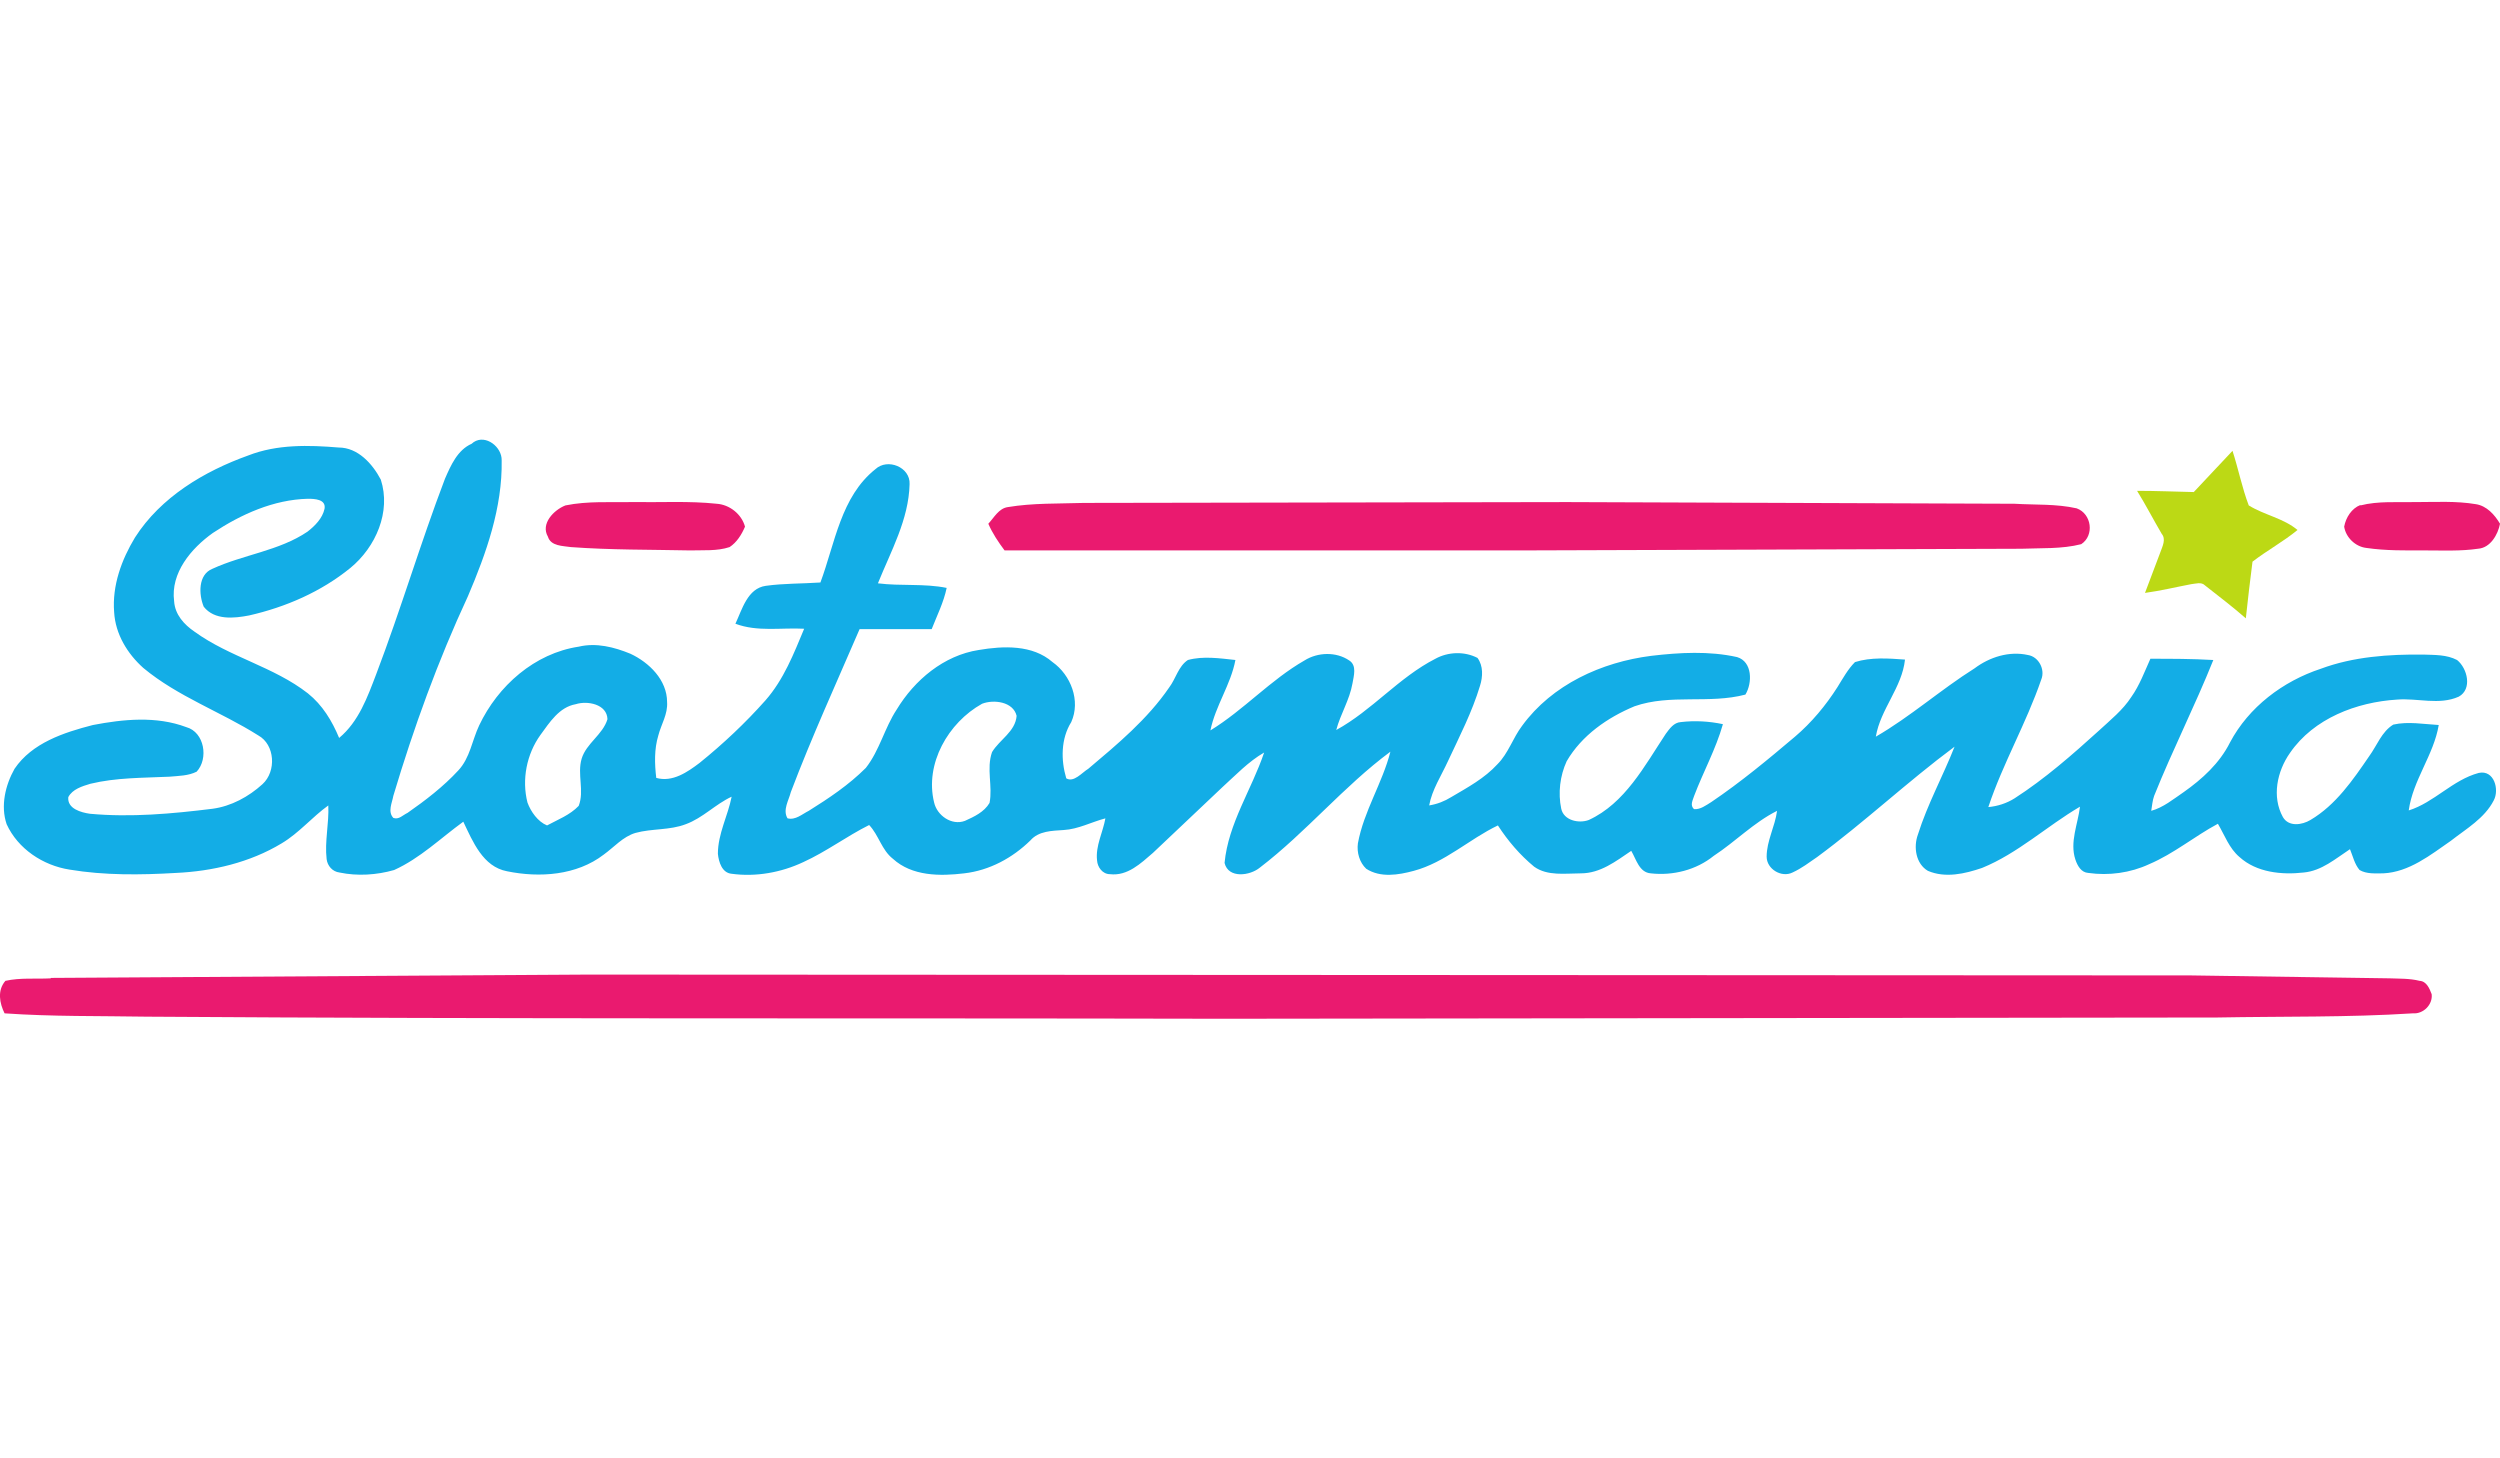
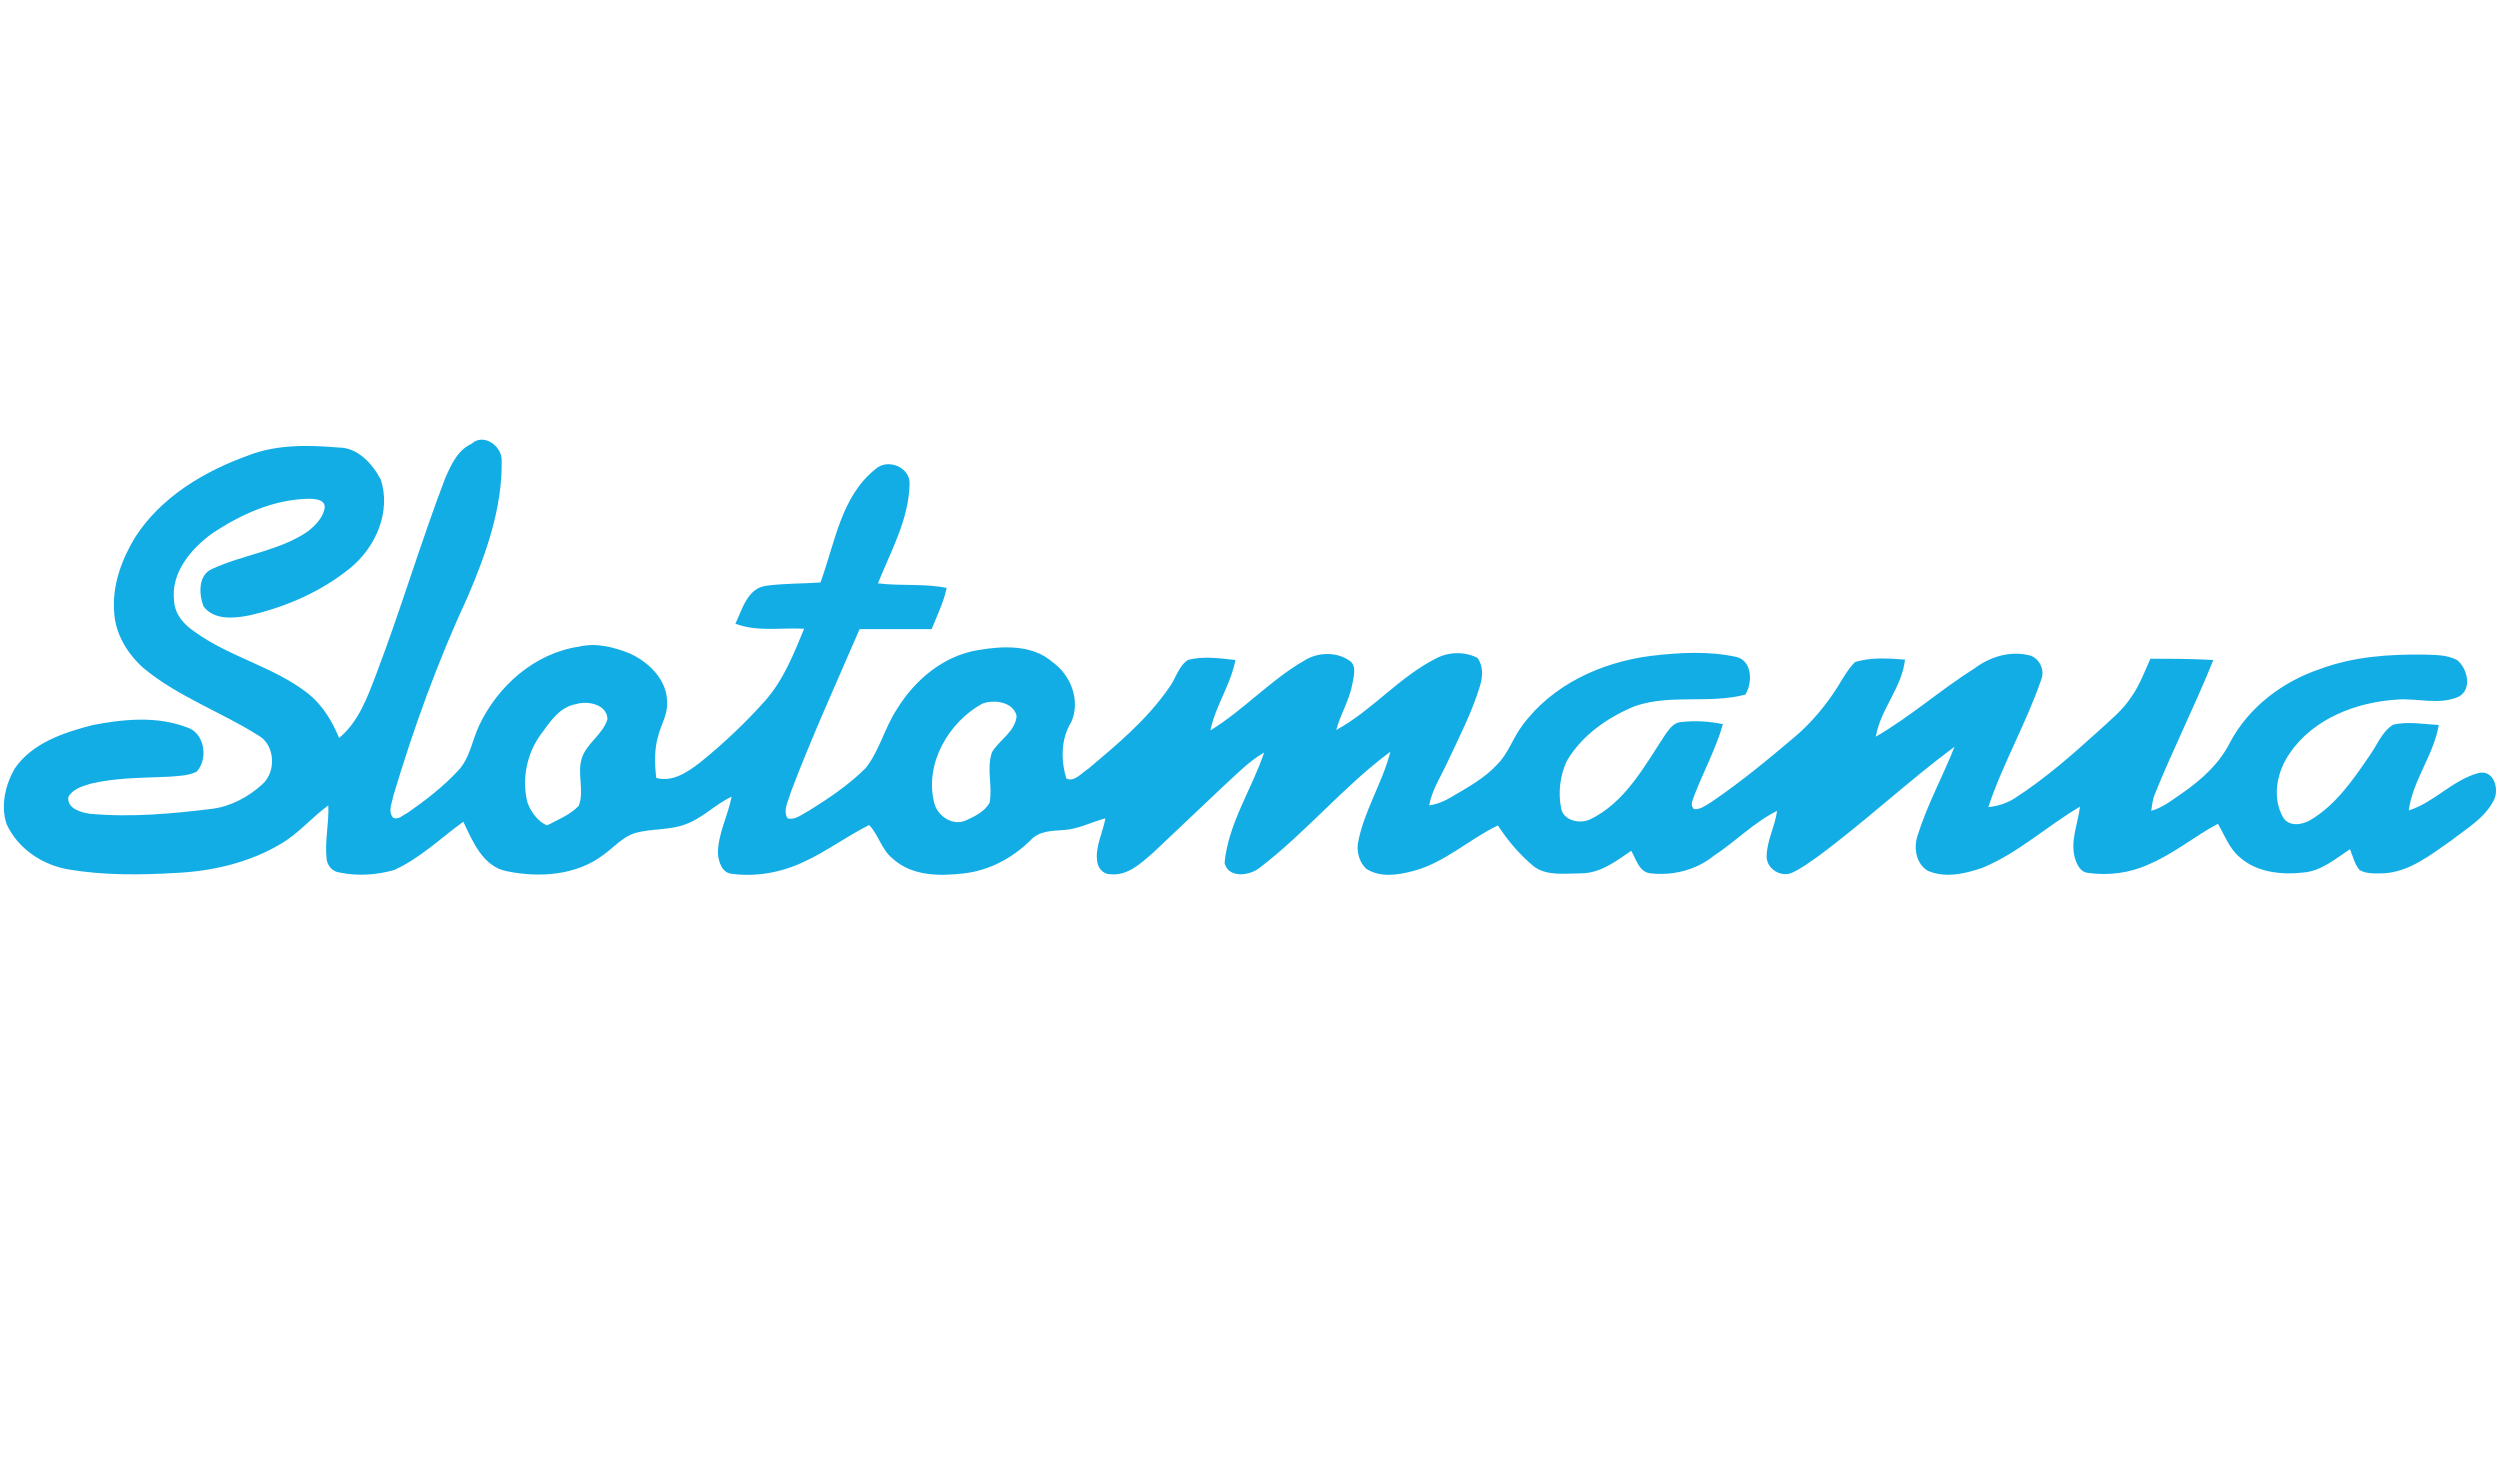
<svg xmlns="http://www.w3.org/2000/svg" viewBox="0 0 600 350">
-   <path d="m526.5 118.1 9.3-9.9c1.4 4.3 2.3 8.9 3.9 13.1 3.7 2.3 8.4 3.1 11.7 5.9-3.4 2.8-7.3 4.9-10.8 7.6-.6 4.5-1.1 9.1-1.6 13.6-3.2-2.8-6.5-5.3-9.8-7.9-.9-.9-2.2-.4-3.3-.3-3.7.7-7.4 1.6-11.1 2.1l3.7-9.8c.5-1.4 1.4-3.1.3-4.4-2-3.4-3.8-6.9-5.9-10.3 4.6 0 9.2.2 13.8.3z" fill="#bcd915" />
  <path d="M113.7 106.1c2.9-1.9 6.8 1.2 6.7 4.4.2 11.3-3.7 22.3-8.1 32.6-7.2 15.5-13 31.5-17.9 47.9-.3 1.7-1.4 3.8 0 5.3 1.3.5 2.3-.7 3.4-1.2 4.3-3 8.6-6.3 12.2-10.2 2.8-3 3.3-7.2 5-10.8 4.5-9.5 13.3-17.3 23.9-18.9 4.2-1 8.5.1 12.4 1.7 4.5 2.1 8.8 6.3 8.8 11.6.2 2.9-1.4 5.3-2.1 8-1 3.3-.9 6.8-.5 10.2 3.9 1.1 7.5-1.4 10.4-3.6 5.7-4.6 11-9.6 15.8-15 4.4-5 6.8-11.2 9.3-17.2-5.5-.3-11.2.8-16.5-1.2 1.6-3.4 2.9-8.5 7.3-9.1 4.3-.6 8.7-.5 13.1-.8 3.5-9.4 4.9-20.6 13.2-27.2 2.9-2.7 8.4-.5 8.2 3.6-.2 8.5-4.5 16.1-7.6 23.8 5.5.7 11.1 0 16.5 1.1-.7 3.4-2.3 6.6-3.6 9.9h-17.3c-5.6 13-11.5 25.9-16.5 39.1-.5 2-2 4.3-.8 6.3 1.9.5 3.5-1 5.1-1.8 4.8-3 9.6-6.2 13.7-10.3 3.3-4.2 4.5-9.6 7.4-14 4.3-7.1 11.3-13 19.7-14.3 5.9-1 12.9-1.3 17.7 2.9 4.4 3.1 6.8 9.3 4.5 14.4-2.5 4-2.5 9.1-1.2 13.5 1.8 1.1 3.8-1.4 5.3-2.3 7-5.9 14.2-11.9 19.4-19.5 1.6-2.1 2.2-5.1 4.5-6.6 3.7-1 7.6-.4 11.4 0-1.1 5.9-4.8 11-6 16.9 8-4.9 14.4-12.1 22.6-16.8 3.2-2 7.6-2.1 10.7 0 1.9 1.2 1.1 3.7.8 5.5-.7 4-2.9 7.4-3.9 11.2 8.6-4.7 15-12.6 23.8-17.1 3.1-1.7 7-1.8 10.1-.2 1.4 1.9 1.3 4.5.6 6.7-1.9 6.3-4.9 12.1-7.7 18.1-1.6 3.5-3.8 6.8-4.5 10.6 1.9-.3 3.7-1 5.3-2 3.9-2.3 8-4.5 11.1-7.9 2.6-2.6 3.7-6.3 5.9-9.2 7.2-9.9 19.1-15.3 31-16.8 6.8-.8 13.9-1.2 20.6.3 3.7 1.1 3.7 6.2 2 9-8.7 2.3-18-.2-26.6 2.8-6.5 2.7-12.7 7-16.3 13.2-1.6 3.5-2.1 7.6-1.3 11.4.6 2.8 4.2 3.6 6.6 2.7 8.7-4 13.4-13 18.5-20.7.9-1.2 1.9-2.7 3.6-2.8 3.4-.4 6.8-.2 10.1.5-1.7 6-4.7 11.4-6.9 17.2-.3 1-1.1 2.3 0 3.2 1.5.1 2.8-.9 4.1-1.7 7.1-4.8 13.6-10.2 20.1-15.7 4-3.4 7.4-7.5 10.2-11.9 1.3-2.1 2.5-4.3 4.2-6 3.8-1.2 8-.9 12-.6-.7 6.7-5.9 11.9-7 18.5 8.3-4.8 15.6-11.3 23.7-16.4 3.6-2.7 8.3-4.2 12.8-3.2 2.6.4 4.2 3.5 3.2 5.9-3.6 10.5-9.2 20.1-12.7 30.6 2.2-.2 4.4-.9 6.3-2.1 7.3-4.7 13.9-10.5 20.3-16.3 2.7-2.5 5.7-4.9 7.7-8 2-2.8 3.2-6.1 4.6-9.2 5 0 10 0 15.1.3-4.4 11-9.8 21.6-14.2 32.6-.4 1.1-.5 2.4-.7 3.6 2.9-.8 5.3-2.8 7.8-4.5 4.4-3.1 8.6-6.9 11.1-11.9 4.5-8.5 12.7-14.7 21.8-17.7 7.8-2.9 16.3-3.5 24.7-3.4 2.7.1 5.5 0 8 1.3 2.5 2 3.7 7 .4 8.8-4.7 2.1-9.9.3-14.8.7-9.7.6-20 4.5-25.7 12.8-3.1 4.4-4.4 10.5-1.7 15.4 1.4 2.4 4.6 1.9 6.6.7 6.1-3.6 10.2-9.6 14.1-15.3 1.9-2.6 3-5.9 5.8-7.6 3.6-.8 7.3-.1 10.9.1-1.2 7.2-6.2 13.2-7.2 20.5 6.1-1.9 10.5-7.3 16.8-9 3.7-.8 5 4 3.6 6.6-2.2 4.3-6.6 6.8-10.3 9.7-4.9 3.4-10 7.5-16.2 7.8-1.9 0-4 .2-5.7-.8-1.2-1.4-1.6-3.3-2.3-5-3.5 2.3-6.8 5.2-11.1 5.6-5.3.6-11.3 0-15.4-3.7-2.5-2.1-3.6-5.3-5.2-8-5.6 3-10.6 7.2-16.5 9.7-4.5 2.1-9.7 2.8-14.6 2.1-1.7-.1-2.6-1.7-3.1-3.2-1.4-4.2.6-8.5 1.1-12.7-8 4.7-14.9 11.2-23.5 14.7-4.1 1.4-8.8 2.5-13 .7-2.9-1.7-3.5-5.7-2.4-8.7 2.3-7.3 6-14 8.8-21.1-11.3 8.4-21.6 18.1-33 26.5-1.9 1.3-3.7 2.7-5.9 3.7-2.6 1.3-6.2-.8-6.2-3.8 0-3.8 2-7.2 2.5-11-5.6 2.8-10 7.4-15.2 10.8-4.2 3.4-9.8 4.8-15.1 4.2-2.8-.2-3.5-3.4-4.7-5.4-3.7 2.5-7.4 5.4-12.1 5.4-3.7 0-8 .7-11.2-1.6-3.4-2.8-6.3-6.2-8.7-9.9-6.9 3.3-12.7 8.9-20.2 10.9-3.7 1-8 1.7-11.4-.5-1.6-1.5-2.3-3.9-2-6.1 1.4-7.7 5.9-14.5 7.8-22-11.2 8.3-20.2 19.3-31.3 27.8-2.4 2-7.6 2.7-8.5-1.1.9-9.5 6.5-17.6 9.5-26.5-3.8 2.2-6.8 5.4-10 8.3l-16.7 15.8c-2.9 2.5-6.1 5.6-10.3 5.1-1.8 0-3-1.7-3.1-3.3-.4-3.5 1.4-6.7 2-10.1-3.4.9-6.5 2.6-10 2.8-2.8.2-6 .2-8 2.5-4.3 4.2-9.8 7.2-15.9 7.9-5.8.7-12.5.7-17.1-3.5-2.7-2.1-3.4-5.7-5.7-8.1-5.4 2.7-10.3 6.4-15.8 8.9-5.3 2.5-11.4 3.6-17.2 2.8-2.3-.2-3.1-2.8-3.3-4.8 0-4.8 2.4-9.1 3.3-13.7-3.9 1.8-6.9 5.1-11 6.6-3.9 1.5-8.1 1-12.1 2.1-3 .9-5.1 3.4-7.6 5.2-6.5 5-15.4 5.6-23.2 4-5.8-1.1-8.2-7.1-10.5-11.9-5.5 4-10.4 8.8-16.6 11.6-4.2 1.2-8.8 1.5-13.1.6-1.7-.2-2.9-1.6-3.1-3.2-.5-4.3.6-8.6.4-12.9-3.9 2.8-7 6.6-11.2 9.1-7.6 4.6-16.6 6.7-25.4 7.1-8.5.5-17.1.6-25.5-.8-6.4-1-12.4-5-15.1-10.9-1.5-4.4-.3-9.4 1.9-13.3 4.2-6.2 11.8-8.7 18.8-10.5 7.3-1.4 15.2-2.2 22.4.5 4.4 1.2 5.4 7.6 2.5 10.7-2 1-4.3 1-6.5 1.2-6.4.3-12.8.2-19 1.7-2 .6-4.3 1.3-5.3 3.2-.3 2.8 3.1 3.7 5.2 4 9.8.9 19.7 0 29.4-1.2 4.5-.6 8.7-2.9 12-5.9 3.4-3.1 3-9.5-1-11.7-9-5.7-19.3-9.3-27.6-16.2-3.8-3.4-6.7-8.1-7-13.4-.5-6.4 1.8-12.6 5-17.9 6.2-9.7 16.6-15.9 27.2-19.7 6.9-2.7 14.5-2.5 21.7-1.9 4.6 0 8.1 3.9 10.1 7.7 2.5 7.7-1.2 16.2-7.3 21.2-7 5.7-15.5 9.4-24.3 11.4-3.6.7-8.3 1.2-10.9-2.1-1.2-2.9-1.4-7.7 2.1-9.1 7.4-3.4 16-4.3 22.8-8.9 1.8-1.4 3.6-3.2 4.1-5.5.4-2.3-2.4-2.4-4-2.4-8.2.2-16 3.7-22.8 8.2-5.2 3.7-10.2 9.6-9.3 16.4.2 3.2 2.4 5.6 4.9 7.3 8.4 6.1 19 8.4 27.2 14.8 3.5 2.8 5.8 6.6 7.5 10.7 4.7-3.9 6.8-9.8 8.9-15.3 5.9-15.5 10.6-31.4 16.5-46.9 1.4-3.2 3-6.9 6.4-8.4m25 62.5c-4 .7-6.3 4.4-8.5 7.4-3.3 4.6-4.5 10.7-3.1 16.2.8 2.2 2.5 4.6 4.7 5.5 2.6-1.4 5.5-2.5 7.6-4.7 1.4-3.6-.4-7.6.7-11.3s5.1-5.8 6.2-9.5c-.1-3.6-4.8-4.5-7.6-3.6m97.5-.1c-8.1 4.5-13.8 14.4-11.5 23.7.7 3.1 4.2 5.6 7.4 4.4 2.2-1 4.6-2.1 5.9-4.3.8-4-.8-8.2.6-12.2 1.8-3 5.6-4.9 5.9-8.7-.8-3.4-5.5-4-8.3-2.9z" fill="#13ade6" />
-   <path d="m260.2 120.7 116-.2 107.3.4c5 .3 10 0 14.9 1.1 3.6 1.3 4.3 6.5 1.1 8.6-4.7 1.2-9.6.9-14.4 1.1l-120 .4h-124c-1.5-2-2.9-4.1-3.9-6.4 1.4-1.5 2.5-3.7 4.7-4 6-1 12.2-.8 18.3-1zm-124.5.6c5.4-1.1 10.9-.7 16.4-.8 6.6.1 13.3-.3 19.9.4 3.1.2 6 2.5 6.8 5.5-.8 1.9-2 3.8-3.7 4.9-3 1-6.3.7-9.5.8-9.5-.2-19.1-.1-28.6-.8-1.9-.3-4.8-.2-5.5-2.5-1.8-3.1 1.4-6.4 4.2-7.5zm430.8 0c4.3-1.1 8.9-.7 13.3-.8 4.8 0 9.6-.3 14.4.5 2.6.4 4.5 2.5 5.8 4.7-.5 2.6-2.3 5.8-5.3 6-4.1.6-8.3.4-12.5.4-4.8 0-9.6.1-14.3-.6-2.6-.3-4.9-2.5-5.3-5.1.4-2.2 1.8-4.4 3.9-5.2zM12.2 234.7l128.9-.8 384.7.2 47.7.7c2.4.1 4.8 0 7.2.6 1.7.1 2.4 1.9 2.9 3.2.3 2.5-2 4.8-4.5 4.6-15.6 1-31.3.7-46.9 1l-238.5.3c-86.1-.2-172.3.1-258.4-.5-11.4-.2-22.8 0-34.2-.8-1.2-2.4-1.8-5.5.2-7.8 3.6-.8 7.3-.4 10.9-.6z" fill="#ea1a6f" />
</svg>